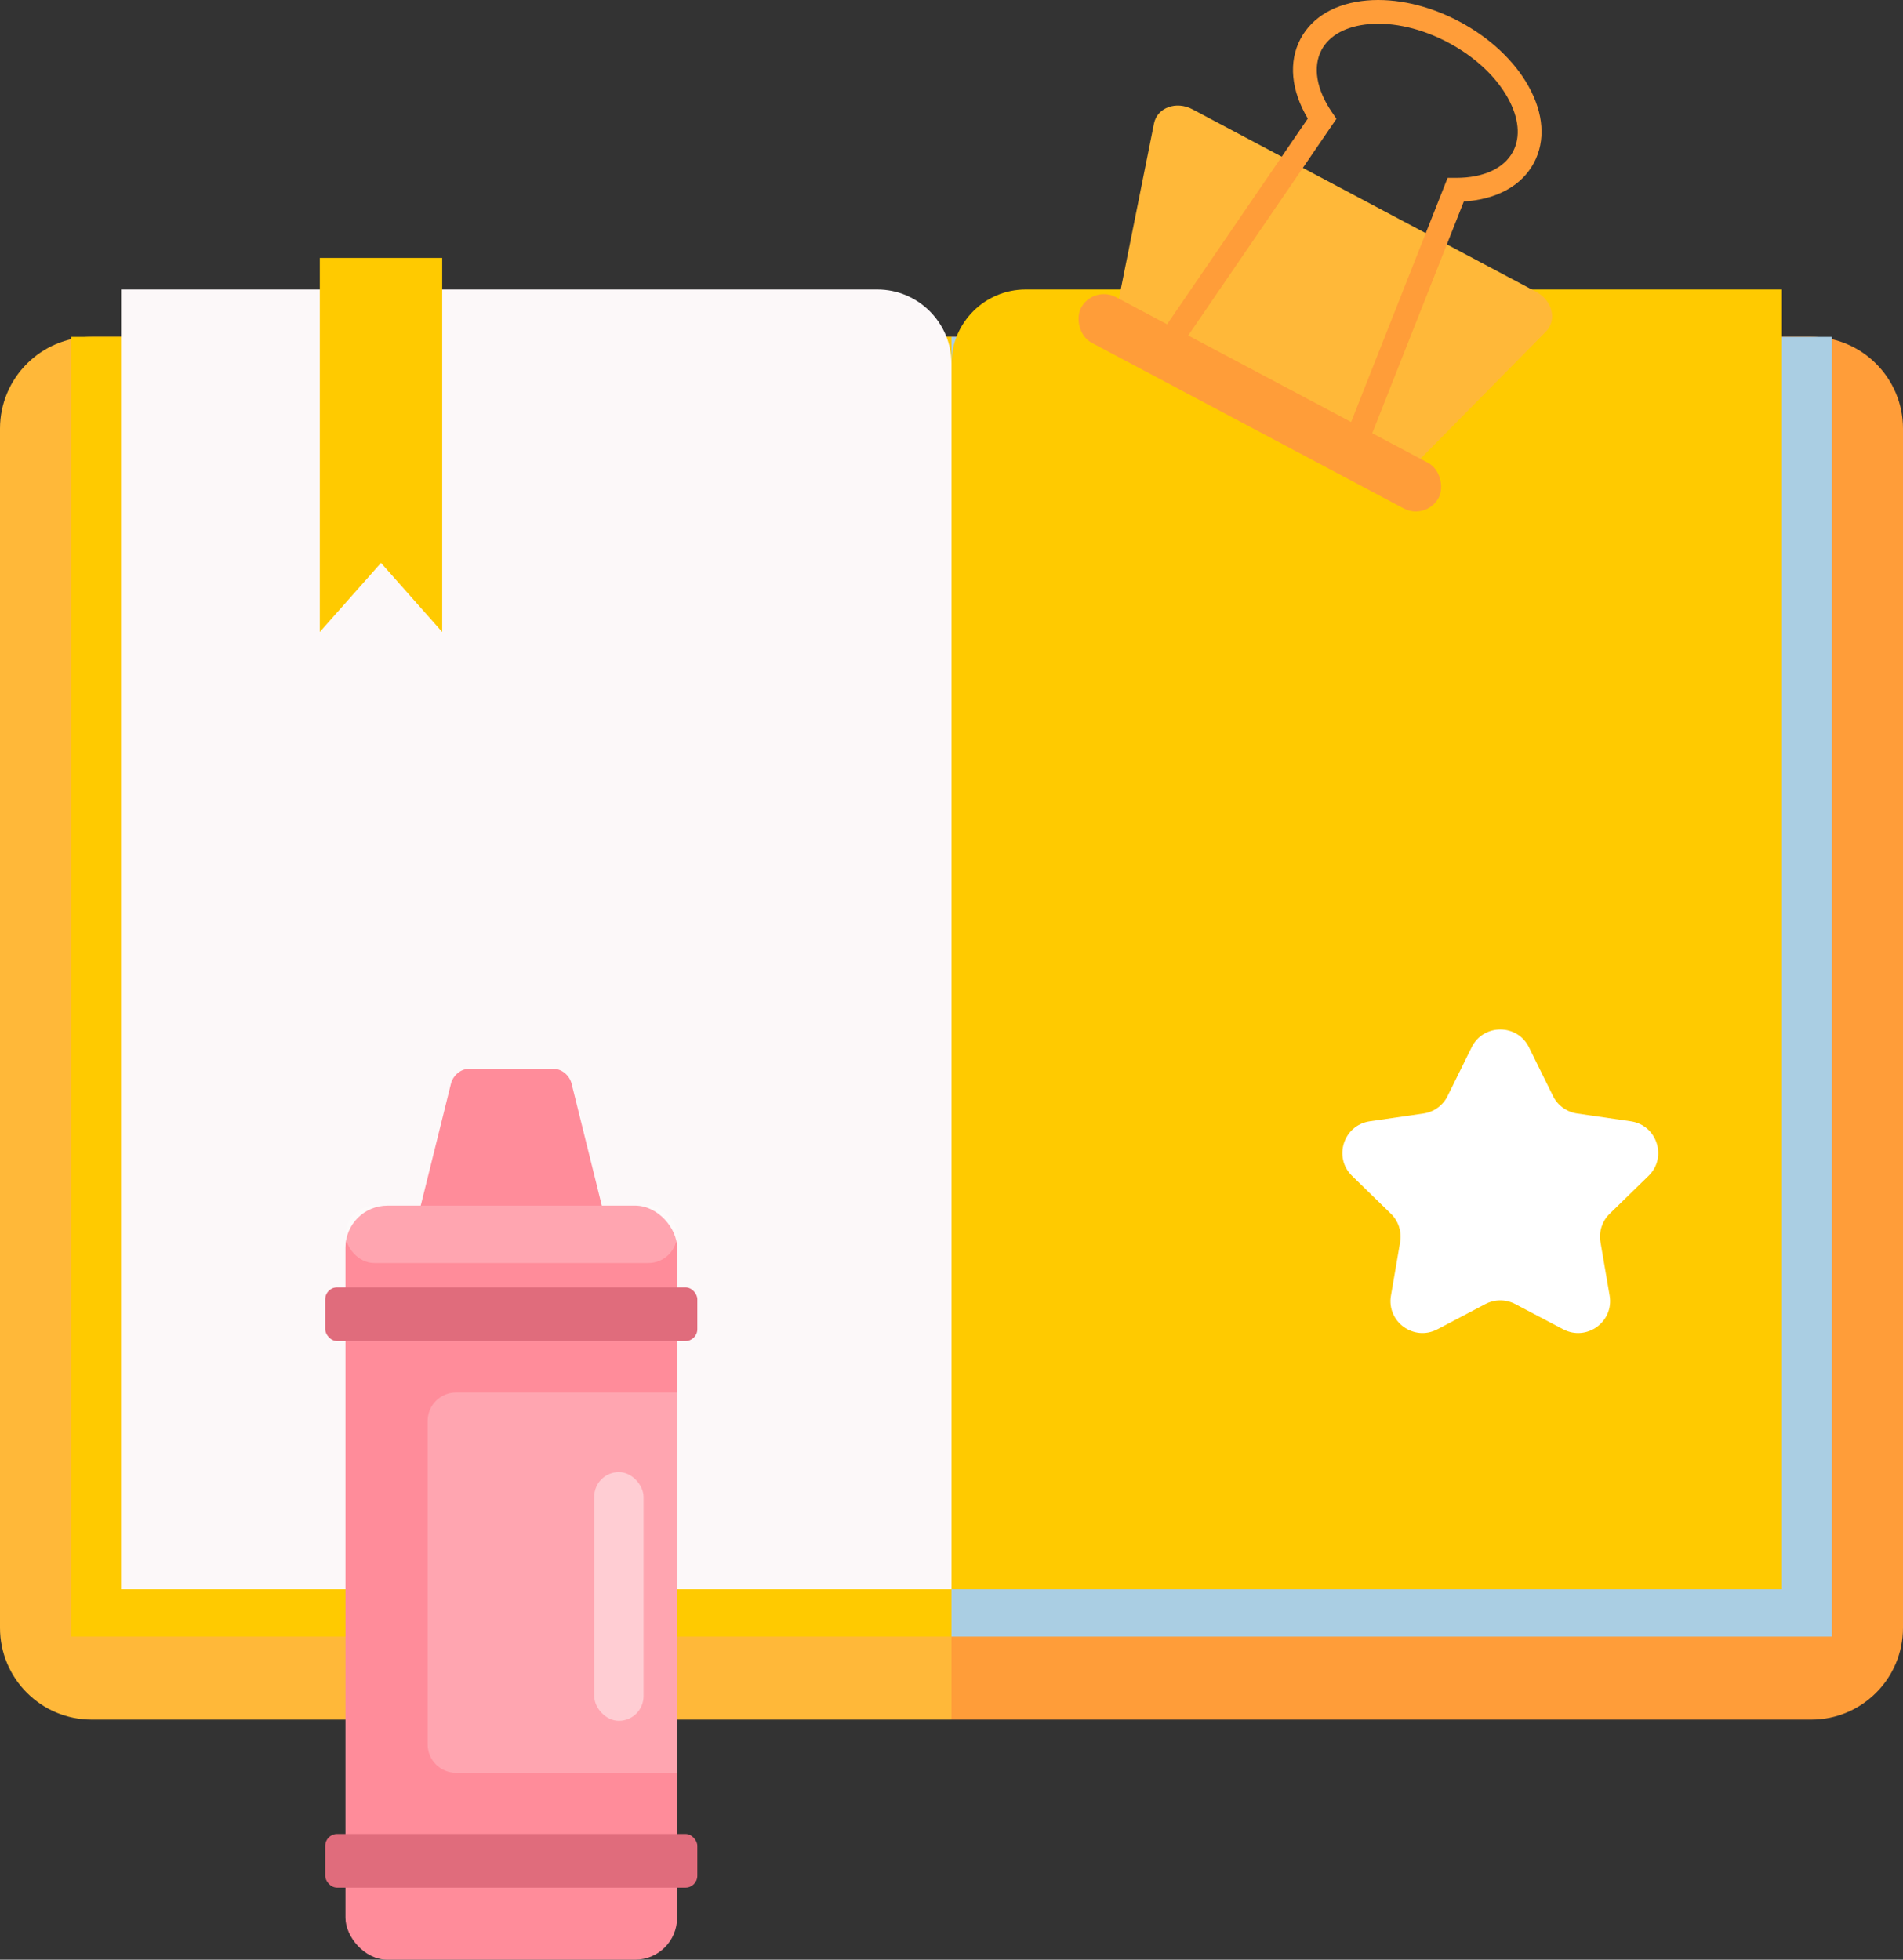
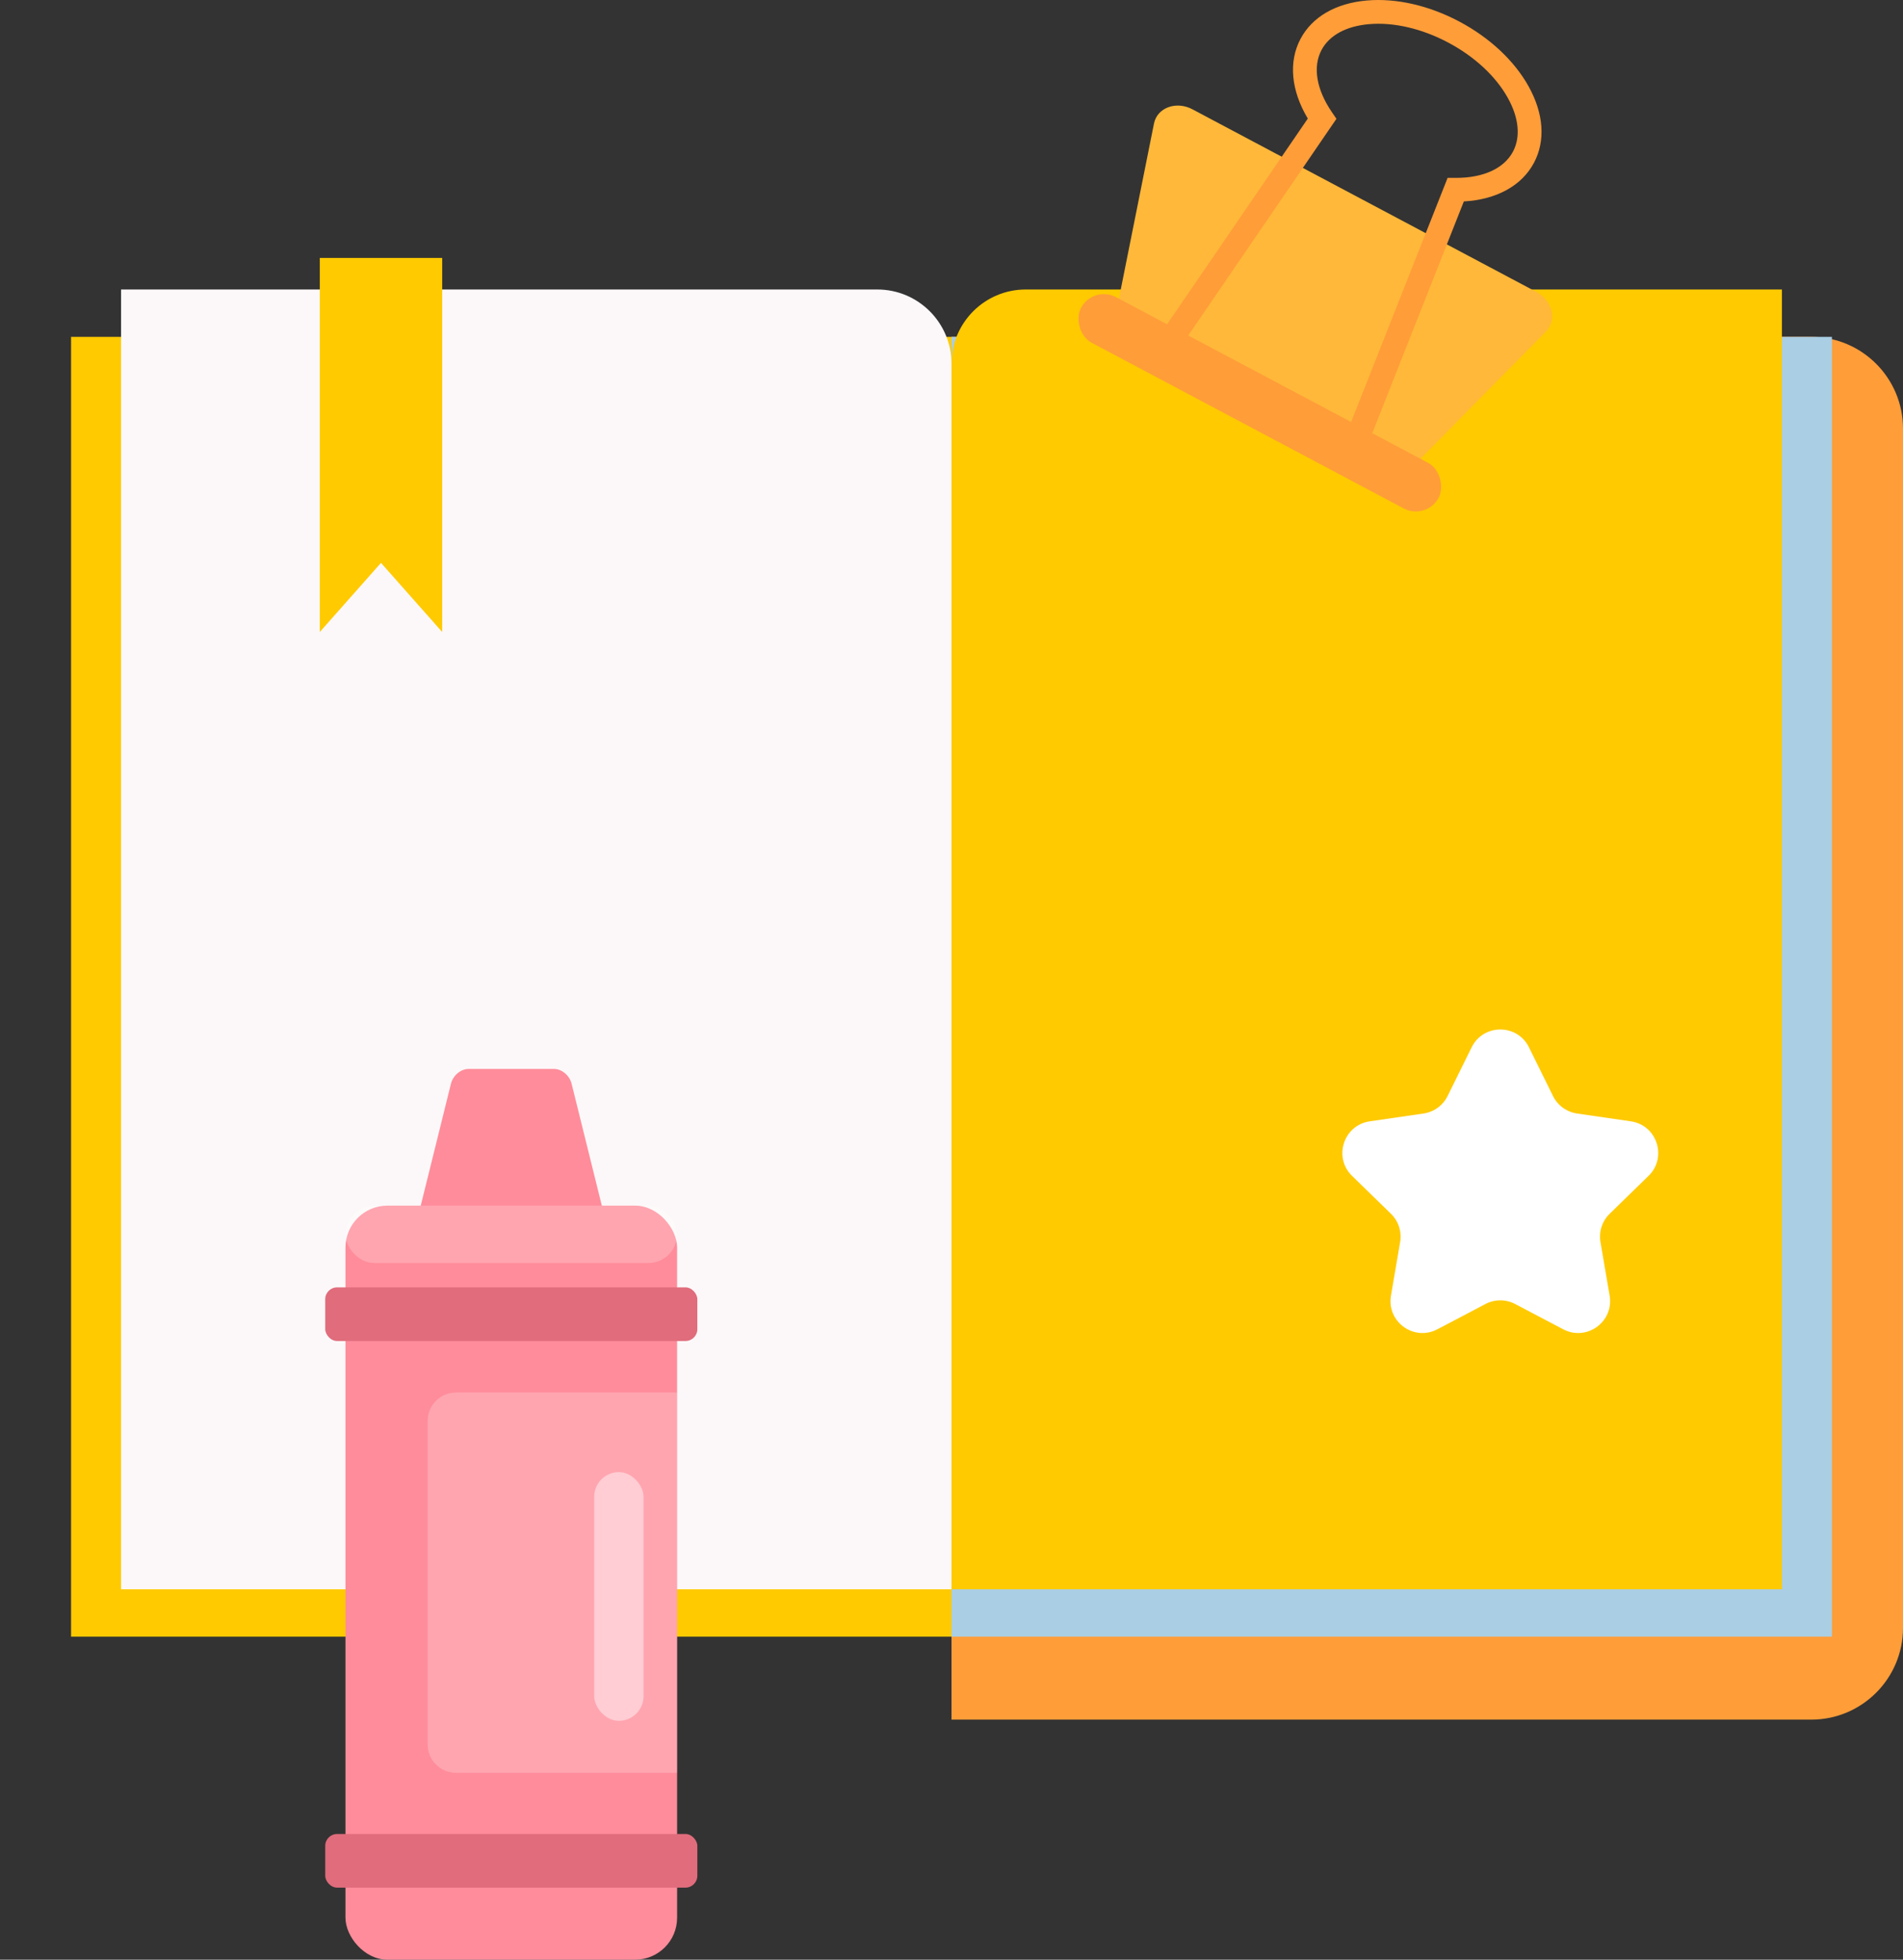
<svg xmlns="http://www.w3.org/2000/svg" viewBox="0 0 510.882 526.123" width="100%" style="vertical-align: middle; max-width: 100%; width: 100%;">
  <rect x="0" y="0" width="510.882" height="526.123" fill="#333333" stroke="none" />
  <g>
    <g>
      <g>
-         <path d="M24.626,90.44H255.441V461.676H24.626C11.035,461.676,0,450.641,0,437.05V115.066C0,101.475,11.035,90.44,24.626,90.44Z" fill="rgb(255, 184, 57)">
-       </path>
        <path d="M255.441,90.44h230.815c13.592,0,24.626,11.035,24.626,24.626V437.05c0,13.592-11.035,24.626-24.626,24.626H255.441V90.44h0Z" fill="rgb(255, 157, 57)">
      </path>
        <rect x="19.079" y="90.44" width="236.362" height="348.962" fill="rgb(255,202,0)">
      </rect>
        <rect x="255.441" y="90.44" width="236.362" height="348.962" fill="rgb(170, 206, 227)">
      </rect>
        <path d="M32.504,77.721H235.522c10.993,0,19.919,8.925,19.919,19.919V426.683H32.504V77.721h0Z" fill="rgb(252, 248, 249)">
      </path>
        <path d="M275.359,77.721h203.018V426.683H255.441V97.64c0-10.993,8.925-19.919,19.919-19.919Z" fill="rgb(255,202,0)">
      </path>
        <polygon points="118.711 169.671 102.282 151.119 85.854 169.671 85.854 69.242 118.711 69.242 118.711 169.671" fill="rgb(255,202,0)">
      </polygon>
      </g>
      <g>
        <rect x="92.743" y="323.678" width="89.033" height="202.445" rx="11.262" ry="11.262" fill="rgb(255, 140, 154)">
      </rect>
        <path d="M160.015,347.304h-45.51c-4.091,0-5.861-6.238-4.16-13.105l10.716-43.241c.56-2.259,2.658-3.978,4.722-3.978h22.953c2.063,0,4.162,1.719,4.722,3.978l10.716,43.241c1.702,6.867-.069,13.105-4.16,13.105Z" fill="rgb(255, 140, 154)">
      </path>
        <g style="opacity:.22;">
          <rect x="92.743" y="323.678" width="89.033" height="15.409" rx="7.704" ry="7.704" fill="rgb(255, 255, 255)">
       </rect>
        </g>
        <g style="opacity:.22;">
          <path d="M181.776,373.848h-59.344c-4.211,0-7.626,3.414-7.626,7.626v86.854c0,4.211,3.414,7.626,7.626,7.626h59.344v-102.106Z" fill="rgb(255, 255, 255)">
       </path>
        </g>
        <rect x="87.311" y="345.623" width="99.898" height="14.406" rx="3.182" ry="3.182" fill="rgb(224, 108, 124)">
      </rect>
        <rect x="87.311" y="492.375" width="99.898" height="14.406" rx="3.182" ry="3.182" fill="rgb(224, 108, 124)">
      </rect>
        <g style="opacity:.44;">
          <rect x="159.518" y="395.223" width="13.249" height="66.775" rx="6.624" ry="6.624" fill="rgb(255, 255, 255)">
       </rect>
        </g>
      </g>
      <path d="M410.469,281.181l6.452,13.074c1.25,2.534,3.668,4.29,6.464,4.696l14.428,2.096c7.041,1.023,9.853,9.676,4.758,14.643l-10.44,10.176c-2.023,1.972-2.947,4.814-2.469,7.598l2.465,14.369c1.203,7.013-6.158,12.361-12.456,9.05l-12.904-6.784c-2.501-1.315-5.489-1.315-7.99,0l-12.904,6.784c-6.298,3.311-13.659-2.037-12.456-9.05l2.465-14.369c.478-2.785-.446-5.626-2.469-7.598l-10.44-10.176c-5.095-4.966-2.284-13.62,4.758-14.643l14.428-2.096c2.796-.406,5.213-2.162,6.464-4.696l6.452-13.074c3.149-6.38,12.247-6.38,15.396,0Z" fill="rgb(255, 255, 255)">
     </path>
      <g>
        <path d="M379.022,125.514l-79.283-42.097,10.061-50.249c.852-4.257,5.95-6.145,10.321-3.823l92.277,48.996c4.372,2.321,5.663,7.602,2.614,10.692l-35.99,36.481Z" fill="rgb(255, 184, 57)">
      </path>
        <rect x="283.865" y="101.199" width="108.707" height="13.878" rx="6.939" ry="6.939" transform="translate(90.21 -145.983) rotate(27.967)" fill="rgb(255, 157, 57)">
      </rect>
        <path d="M364.649,125.783l-57.083-30.31,43.527-63.638c-4.498-7.531-5.227-15.237-1.952-21.403,3.143-5.92,9.474-9.579,17.826-10.303,7.841-.678,16.651,1.33,24.807,5.66,8.154,4.329,14.754,10.501,18.584,17.38,4.079,7.325,4.594,14.619,1.45,20.539-3.273,6.166-10.065,9.879-18.823,10.372l-28.336,71.705Zm-47.788-32.598l44.478,23.616,27.29-69.058,2.181,.011h.153c7.294,0,12.833-2.561,15.211-7.04,2.094-3.944,1.601-9.073-1.39-14.442-3.238-5.816-8.921-11.089-16.002-14.849-7.08-3.759-14.629-5.513-21.264-4.938-6.123,.531-10.648,2.995-12.742,6.939-2.395,4.51-1.383,10.586,2.775,16.671l1.23,1.801-41.921,61.29Z" fill="rgb(255, 157, 57)">
      </path>
      </g>
    </g>
  </g>
</svg>